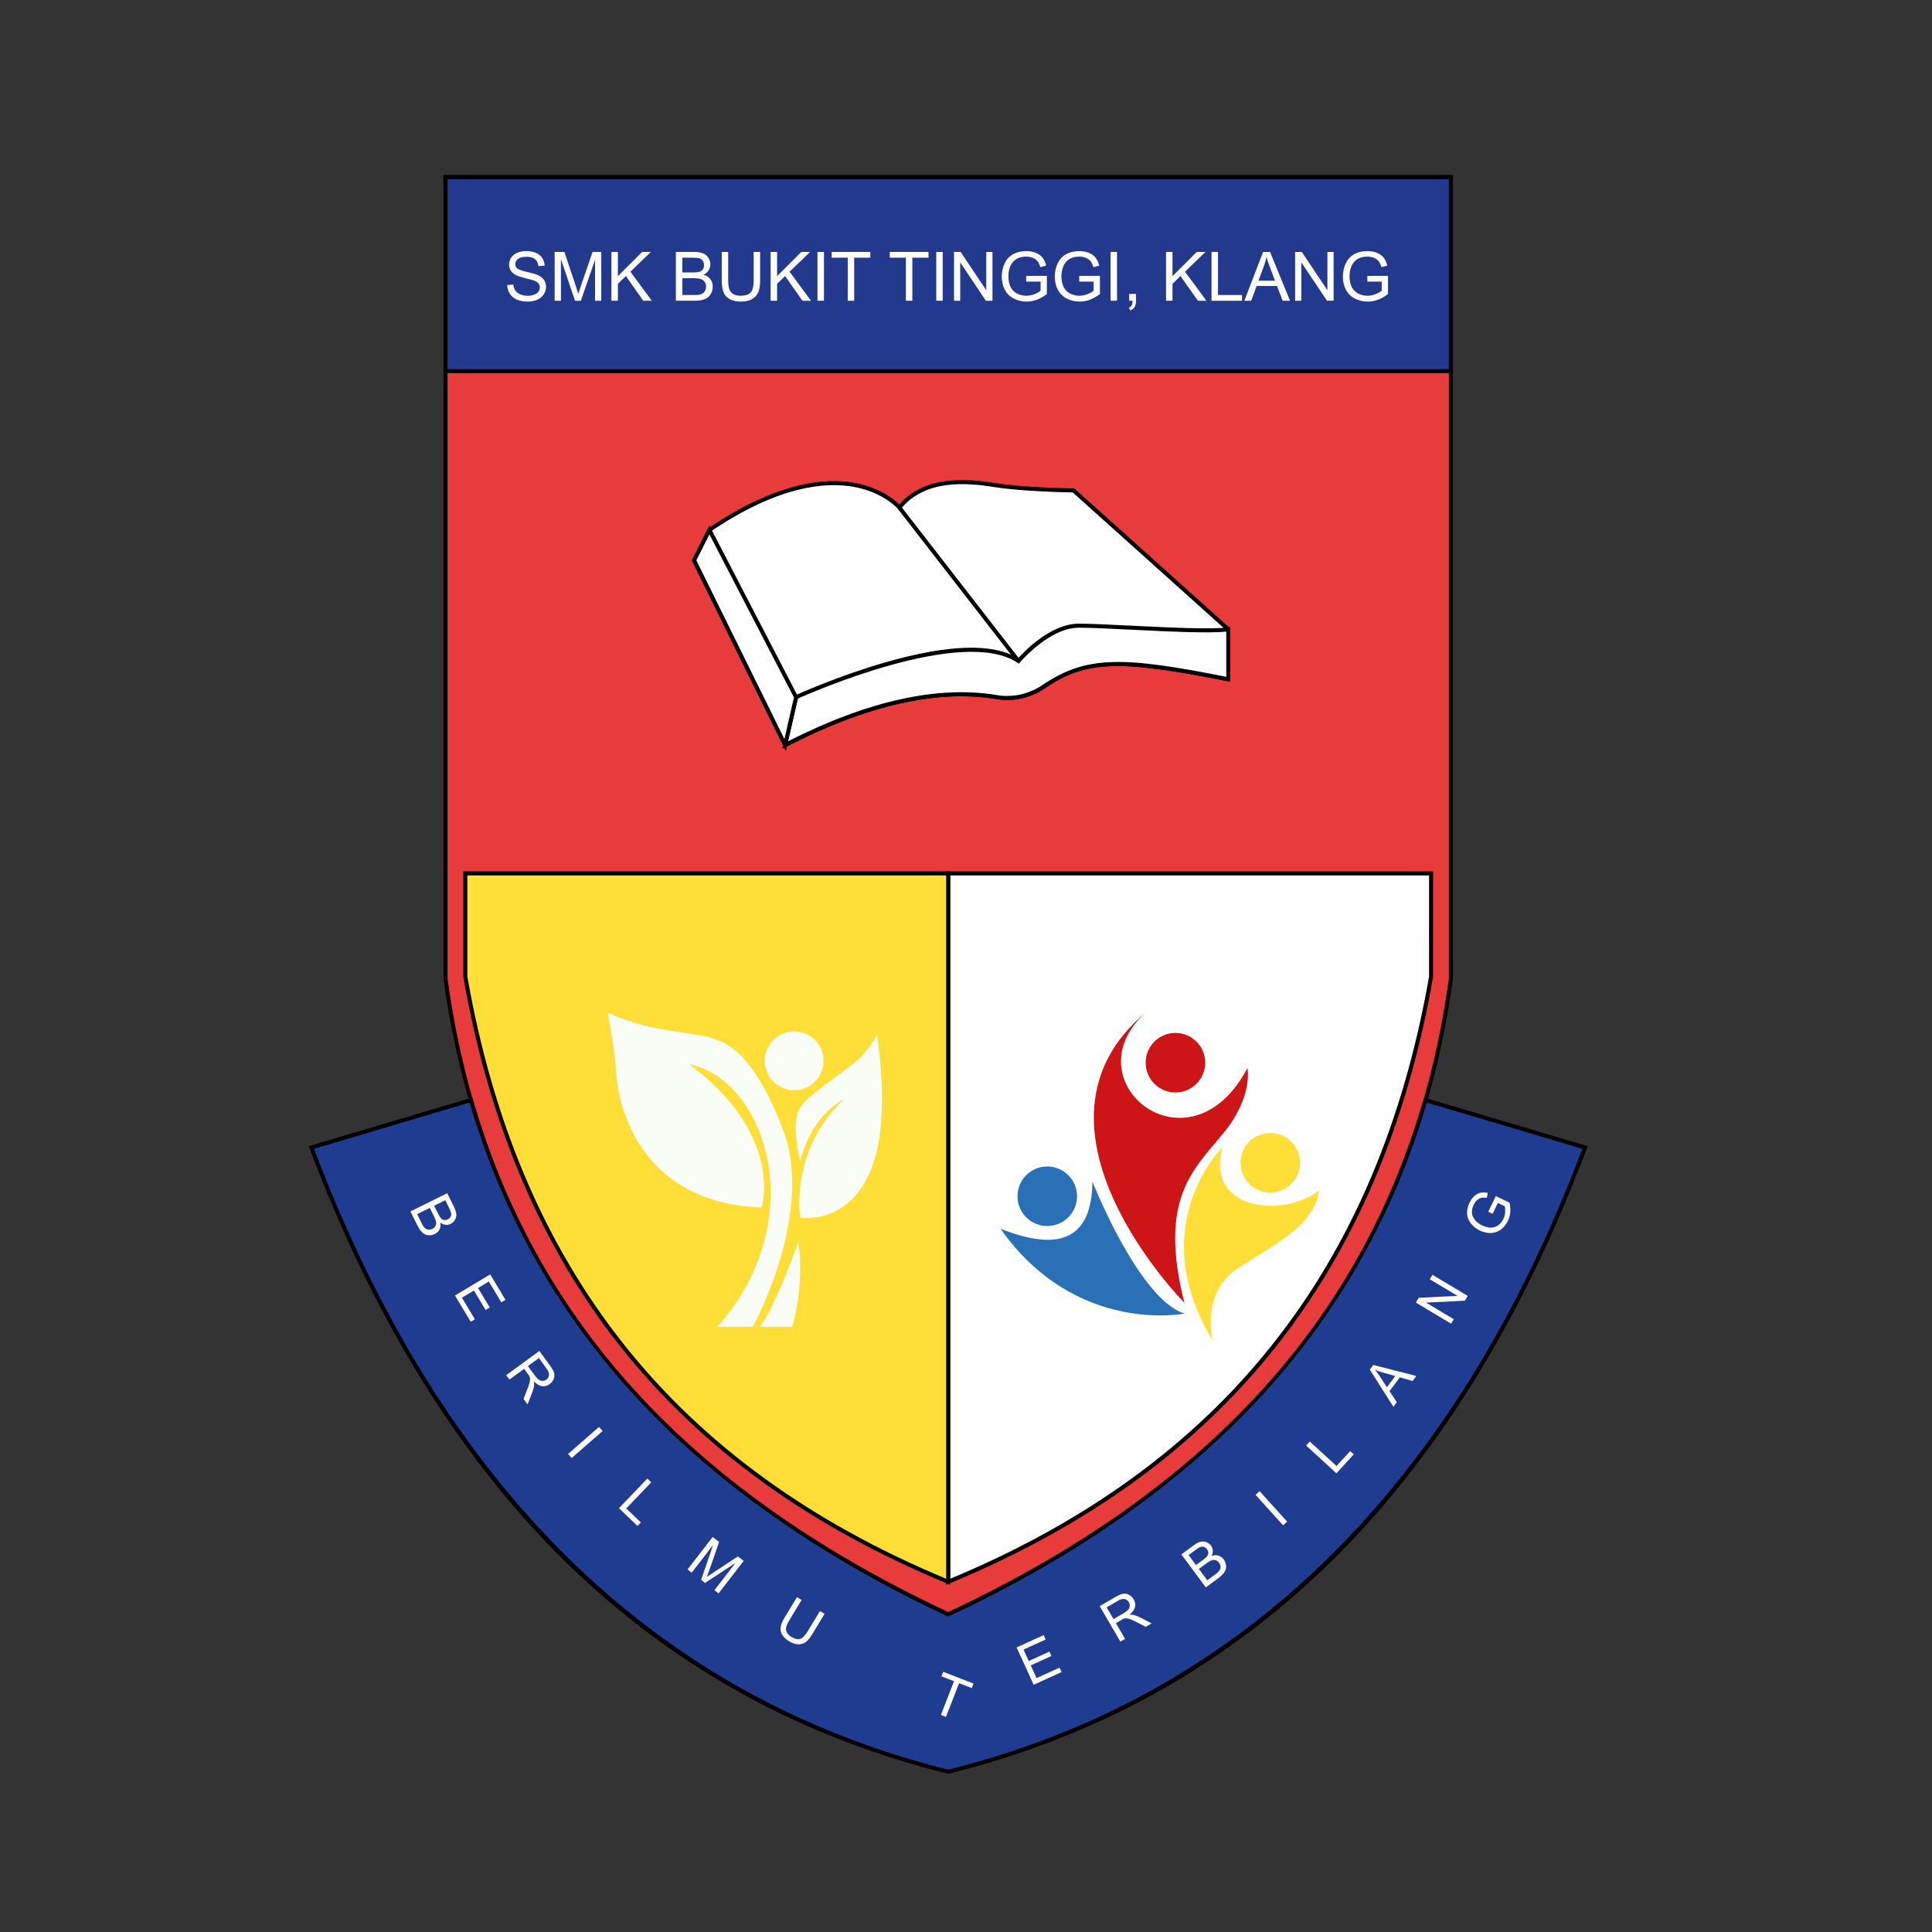
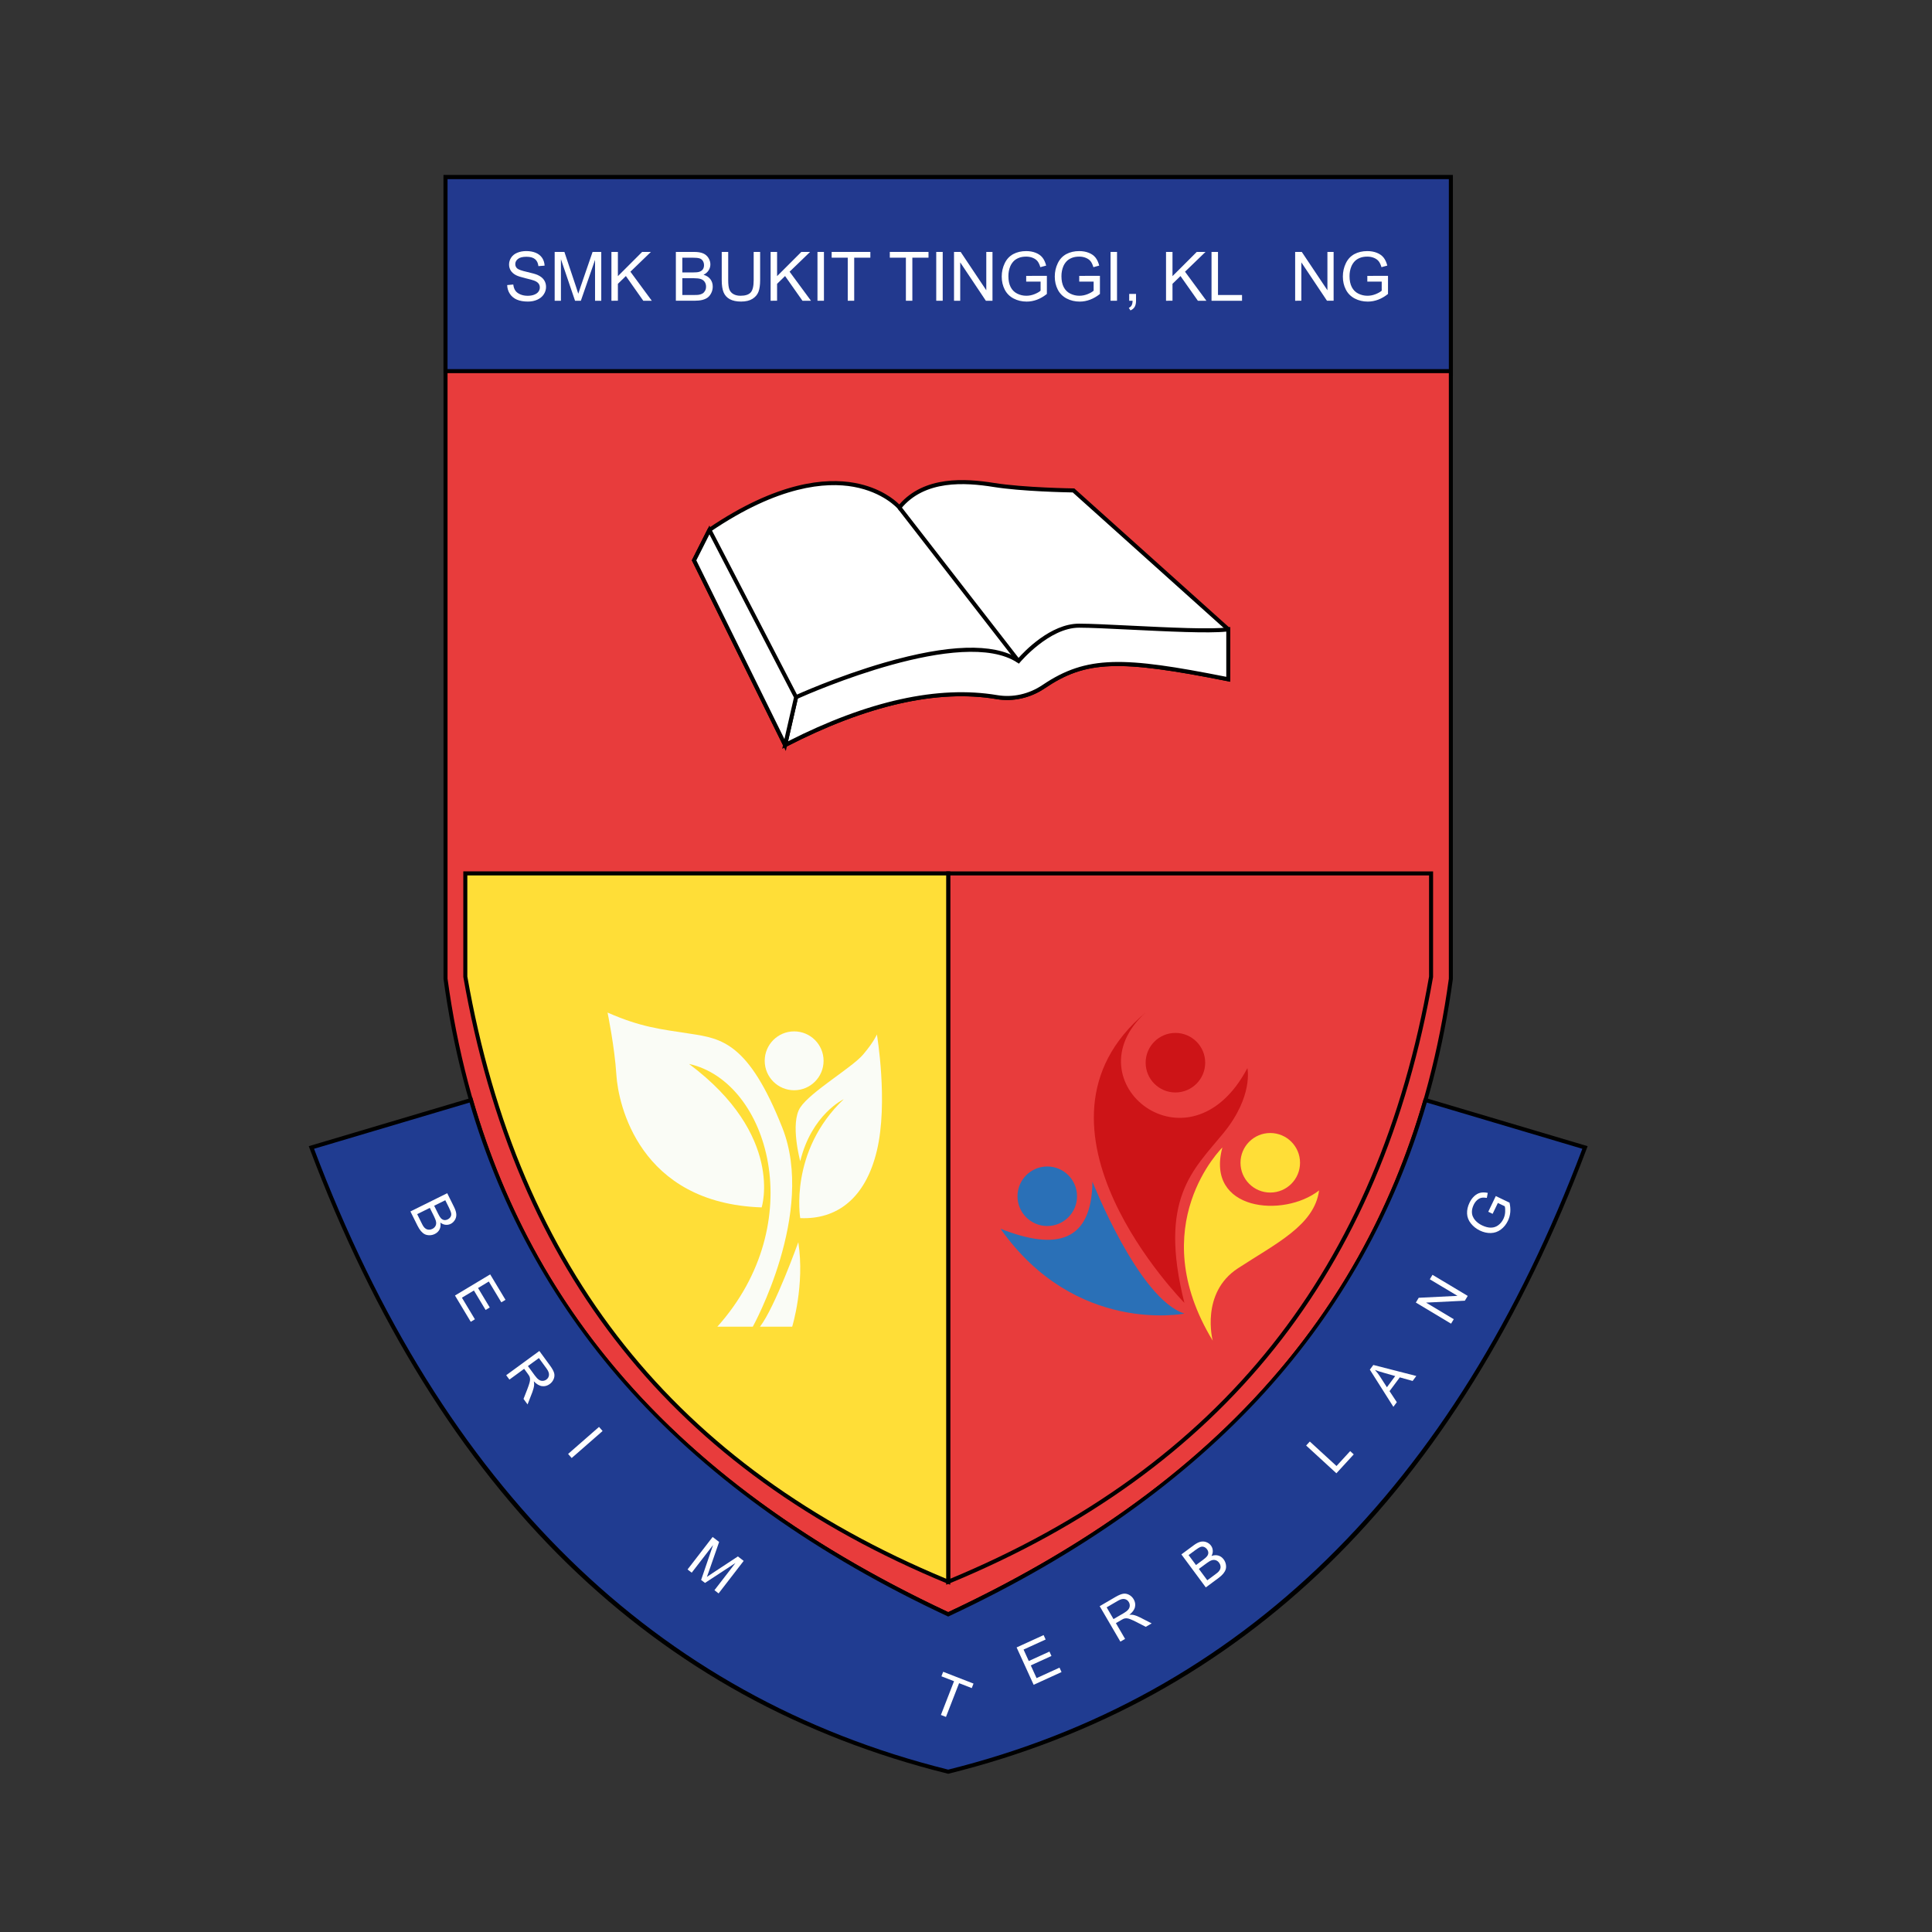
<svg xmlns="http://www.w3.org/2000/svg" version="1.1" x="0px" y="0px" viewBox="0 0 1440 1440" style="enable-background:new 0 0 1440 1440;" xml:space="preserve">
  <rect x="0" y="0" width="1440" height="1440" fill="#333333" stroke="none" />
  <style type="text/css">
	.st0{fill:#E83C3C;}
	.st1{fill:#FFFFFF;}
	.st2{fill:#FFDE37;}
	.st3{fill:#203C91;}
	.st4{fill:#22398E;}
	.st5{fill:#FAFCF6;}
	.st6{fill:#2A70B7;}
	.st7{fill:#CD1417;}
</style>
  <g id="Layer_1">
</g>
  <g id="Layer_2">
    <g>
      <path class="st0" d="M706.73,132.02H332.07v597.52c27.38,200.59,139.85,363.92,374.66,473.7    c234.81-109.77,347.28-273.11,374.66-473.7V132.02H706.73z" />
      <path d="M706.73,1204.89l-0.64-0.3c-57.76-27-109.58-58.05-154.03-92.29c-43.26-33.32-80.82-70.65-111.64-110.95    c-29.91-39.12-54.36-82.2-72.67-128.06c-17.71-44.36-30.22-92.66-37.17-143.55l-0.01-0.2V130.52h752.32l-0.01,599.22    c-6.95,50.9-19.45,99.2-37.17,143.55c-18.31,45.86-42.76,88.94-72.67,128.06c-30.82,40.3-68.38,77.63-111.64,110.95    c-44.45,34.24-96.27,65.29-154.03,92.29L706.73,1204.89z M333.57,729.44c29.22,213.77,151.29,368.23,373.16,472.14    c221.86-103.91,343.94-258.38,373.16-472.14V133.52H333.57V729.44z" />
    </g>
    <g>
      <g>
-         <path class="st1" d="M1066.64,650.99H706.73v527.96c186.64-77.08,318.5-214.35,359.91-450.99V650.99z" />
        <path d="M705.23,1181.19V649.49h362.91l-0.02,78.74c-38.48,219.85-156.5,367.74-360.82,452.11L705.23,1181.19z M708.23,652.49     v524.22c201.97-84.08,318.74-230.93,356.91-448.87v-75.35H708.23z" />
      </g>
      <g>
        <path class="st2" d="M346.81,650.99h359.91v527.96c-186.64-77.08-318.5-214.35-359.91-450.99V650.99z" />
        <path d="M708.23,1181.19l-2.07-0.86c-204.32-84.38-322.34-232.26-360.82-452.11l-0.02-0.26v-78.48h362.91V1181.19z      M348.32,727.84c38.17,217.94,154.94,364.79,356.91,448.87V652.49H348.32V727.84z" />
      </g>
    </g>
    <g>
      <path class="st3" d="M1062.42,819.91L1062.42,819.91c-46.16,159.48-157.22,290.53-355.7,383.32    c-198.47-92.79-309.54-223.85-355.7-383.32L232.1,855.26c97.1,258.37,256.67,411.16,474.63,465.27    c217.96-54.11,377.53-206.9,474.63-465.27L1062.42,819.91z" />
      <path d="M706.73,1322.08l-0.36-0.09c-54.52-13.53-105.93-33.5-152.82-59.33c-47.16-25.99-91.07-58.65-130.5-97.08    c-79.5-77.48-144.21-181.7-192.35-309.78l-0.57-1.51l121.92-36.24l0.42,1.45c48.7,168.27,164.58,293.25,354.26,382.08    c189.67-88.83,305.55-213.81,354.25-382.08l0.09-0.3l0.83-1l0.95,0.28l120.48,35.81l-0.57,1.51    c-48.14,128.08-112.85,232.3-192.35,309.78c-39.44,38.43-83.34,71.1-130.5,97.08c-46.89,25.84-98.3,45.8-152.82,59.33    L706.73,1322.08z M234.07,856.24c95.39,252.77,254.4,408.44,472.66,462.74c218.26-54.31,377.27-209.98,472.66-462.74    l-115.95-34.46c-23.71,81.11-64.29,153.72-120.64,215.81c-59.54,65.61-138.75,121.8-235.44,167l-0.63,0.3l-0.64-0.3    c-96.69-45.2-175.9-101.39-235.44-167c-56.35-62.1-96.93-134.7-120.64-215.81L234.07,856.24z" />
    </g>
    <g>
      <rect x="332.07" y="132.02" class="st4" width="749.32" height="144.61" />
      <path d="M1082.89,278.12H330.57V130.52h752.32V278.12z M333.57,275.12h746.32V133.52H333.57V275.12z" />
    </g>
    <g>
      <g>
        <path class="st1" d="M378.03,212.47l4.54-0.4c0.21,1.82,0.72,3.31,1.5,4.48c0.79,1.17,2.01,2.11,3.66,2.83     c1.66,0.72,3.52,1.08,5.58,1.08c1.84,0,3.46-0.27,4.87-0.82c1.41-0.55,2.45-1.29,3.14-2.25c0.69-0.95,1.03-1.99,1.03-3.12     c0-1.14-0.33-2.14-0.99-2.99c-0.66-0.85-1.75-1.57-3.28-2.15c-0.98-0.38-3.14-0.97-6.48-1.77c-3.34-0.8-5.68-1.56-7.02-2.27     c-1.74-0.91-3.03-2.04-3.88-3.39c-0.85-1.35-1.28-2.86-1.28-4.53c0-1.84,0.52-3.55,1.56-5.15c1.04-1.6,2.57-2.81,4.57-3.64     c2-0.83,4.23-1.24,6.68-1.24c2.7,0,5.08,0.43,7.14,1.3c2.06,0.87,3.64,2.15,4.75,3.83s1.7,3.6,1.79,5.73l-4.62,0.35     c-0.25-2.3-1.09-4.04-2.52-5.21c-1.43-1.17-3.55-1.76-6.34-1.76c-2.91,0-5.04,0.53-6.37,1.6c-1.33,1.07-2,2.35-2,3.86     c0,1.31,0.47,2.38,1.42,3.23c0.93,0.84,3.35,1.71,7.26,2.59c3.91,0.89,6.6,1.66,8.05,2.32c2.12,0.98,3.68,2.21,4.69,3.71     c1.01,1.5,1.51,3.22,1.51,5.18c0,1.94-0.55,3.76-1.66,5.47c-1.11,1.71-2.7,3.04-4.78,4c-2.08,0.95-4.42,1.43-7.01,1.43     c-3.29,0-6.05-0.48-8.28-1.44c-2.23-0.96-3.97-2.4-5.24-4.33C378.76,217.08,378.09,214.9,378.03,212.47z" />
      </g>
      <g>
        <path class="st1" d="M413.42,224.16v-36.39h7.25l8.61,25.77c0.79,2.4,1.37,4.19,1.74,5.39c0.41-1.32,1.06-3.27,1.94-5.83     l8.71-25.32h6.48v36.39h-4.64V193.7l-10.57,30.46h-4.34l-10.52-30.98v30.98H413.42z" />
      </g>
      <g>
        <path class="st1" d="M455.72,224.16v-36.39h4.82v18.05l18.07-18.05h6.53l-15.27,14.74l15.94,21.65h-6.35l-12.96-18.42l-5.96,5.81     v12.61H455.72z" />
      </g>
      <g>
        <path class="st1" d="M503.75,224.16v-36.39h13.65c2.78,0,5.01,0.37,6.69,1.1s3,1.87,3.95,3.4c0.95,1.53,1.43,3.13,1.43,4.8     c0,1.56-0.42,3.02-1.27,4.39c-0.84,1.37-2.12,2.48-3.82,3.33c2.2,0.65,3.89,1.75,5.08,3.3c1.18,1.56,1.77,3.39,1.77,5.51     c0,1.7-0.36,3.29-1.08,4.75c-0.72,1.46-1.61,2.59-2.67,3.39c-1.06,0.79-2.39,1.39-3.98,1.8c-1.6,0.41-3.55,0.61-5.87,0.61H503.75     z M508.57,203.06h7.87c2.13,0,3.67-0.14,4.59-0.42c1.22-0.36,2.15-0.97,2.77-1.81c0.62-0.84,0.93-1.9,0.93-3.18     c0-1.21-0.29-2.27-0.87-3.19c-0.58-0.92-1.41-1.55-2.48-1.89c-1.08-0.34-2.92-0.51-5.54-0.51h-7.27V203.06z M508.57,219.87h9.06     c1.55,0,2.65-0.06,3.28-0.17c1.11-0.2,2.04-0.53,2.78-0.99c0.74-0.46,1.36-1.14,1.84-2.02c0.48-0.89,0.72-1.91,0.72-3.07     c0-1.36-0.35-2.54-1.04-3.54c-0.69-1-1.66-1.7-2.89-2.11c-1.23-0.41-3.01-0.61-5.32-0.61h-8.42V219.87z" />
      </g>
      <g>
        <path class="st1" d="M561.74,187.77h4.82v21.02c0,3.66-0.41,6.56-1.24,8.71c-0.83,2.15-2.32,3.9-4.48,5.25     c-2.16,1.35-4.99,2.02-8.5,2.02c-3.41,0-6.2-0.59-8.37-1.76c-2.17-1.17-3.72-2.88-4.64-5.1c-0.93-2.23-1.39-5.27-1.39-9.12     v-21.02h4.82v21c0,3.16,0.29,5.49,0.88,6.99c0.59,1.5,1.6,2.65,3.03,3.46c1.43,0.81,3.18,1.22,5.25,1.22     c3.54,0,6.06-0.8,7.57-2.41c1.51-1.6,2.26-4.69,2.26-9.26V187.77z" />
      </g>
      <g>
        <path class="st1" d="M574.37,224.16v-36.39h4.82v18.05l18.07-18.05h6.53l-15.27,14.74l15.94,21.65h-6.35l-12.96-18.42l-5.96,5.81     v12.61H574.37z" />
      </g>
      <g>
        <path class="st1" d="M609.3,224.16v-36.39h4.82v36.39H609.3z" />
      </g>
      <g>
        <path class="st1" d="M631.86,224.16v-32.1h-11.99v-4.29h28.84v4.29h-12.04v32.1H631.86z" />
      </g>
      <g>
        <path class="st1" d="M675.2,224.16v-32.1h-11.99v-4.29h28.84v4.29h-12.04v32.1H675.2z" />
      </g>
      <g>
        <path class="st1" d="M697.82,224.16v-36.39h4.82v36.39H697.82z" />
      </g>
      <g>
        <path class="st1" d="M711.07,224.16v-36.39h4.94l19.11,28.57v-28.57h4.62v36.39h-4.94l-19.11-28.6v28.6H711.07z" />
      </g>
      <g>
        <path class="st1" d="M764.86,209.89v-4.27l15.42-0.02v13.5c-2.37,1.89-4.81,3.31-7.32,4.26c-2.52,0.95-5.1,1.43-7.74,1.43     c-3.57,0-6.82-0.77-9.74-2.3s-5.13-3.74-6.62-6.64s-2.23-6.13-2.23-9.71c0-3.54,0.74-6.85,2.22-9.92     c1.48-3.07,3.61-5.35,6.39-6.84s5.98-2.23,9.61-2.23c2.63,0,5.01,0.43,7.14,1.28c2.13,0.85,3.79,2.04,5,3.56s2.13,3.51,2.76,5.96     l-4.34,1.19c-0.55-1.85-1.22-3.31-2.04-4.37s-1.97-1.91-3.48-2.54c-1.51-0.64-3.18-0.96-5.01-0.96c-2.2,0-4.1,0.33-5.71,1.01     c-1.61,0.67-2.9,1.55-3.88,2.64c-0.99,1.09-1.75,2.29-2.3,3.6c-0.93,2.25-1.39,4.69-1.39,7.32c0,3.24,0.56,5.96,1.68,8.14     s2.74,3.81,4.88,4.87c2.13,1.06,4.4,1.59,6.8,1.59c2.08,0,4.12-0.4,6.11-1.2c1.99-0.8,3.49-1.66,4.52-2.57v-6.78H764.86z" />
      </g>
      <g>
        <path class="st1" d="M804.4,209.89v-4.27l15.42-0.02v13.5c-2.37,1.89-4.81,3.31-7.32,4.26c-2.52,0.95-5.1,1.43-7.74,1.43     c-3.57,0-6.82-0.77-9.74-2.3s-5.13-3.74-6.62-6.64s-2.23-6.13-2.23-9.71c0-3.54,0.74-6.85,2.22-9.92     c1.48-3.07,3.61-5.35,6.39-6.84s5.98-2.23,9.61-2.23c2.63,0,5.01,0.43,7.14,1.28c2.13,0.85,3.79,2.04,5,3.56s2.13,3.51,2.76,5.96     l-4.34,1.19c-0.55-1.85-1.22-3.31-2.04-4.37s-1.97-1.91-3.48-2.54c-1.51-0.64-3.18-0.96-5.01-0.96c-2.2,0-4.1,0.33-5.71,1.01     c-1.61,0.67-2.9,1.55-3.88,2.64c-0.99,1.09-1.75,2.29-2.3,3.6c-0.93,2.25-1.39,4.69-1.39,7.32c0,3.24,0.56,5.96,1.68,8.14     s2.74,3.81,4.88,4.87c2.13,1.06,4.4,1.59,6.8,1.59c2.08,0,4.12-0.4,6.11-1.2c1.99-0.8,3.49-1.66,4.52-2.57v-6.78H804.4z" />
      </g>
      <g>
        <path class="st1" d="M827.74,224.16v-36.39h4.82v36.39H827.74z" />
      </g>
      <g>
        <path class="st1" d="M841.64,224.16v-5.09h5.09v5.09c0,1.87-0.33,3.38-0.99,4.53c-0.66,1.15-1.71,2.04-3.15,2.67l-1.24-1.91     c0.94-0.41,1.64-1.02,2.08-1.82c0.45-0.8,0.7-1.96,0.75-3.46H841.64z" />
      </g>
      <g>
        <path class="st1" d="M869.09,224.16v-36.39h4.82v18.05l18.07-18.05h6.53l-15.27,14.74l15.94,21.65h-6.35l-12.96-18.42l-5.96,5.81     v12.61H869.09z" />
      </g>
      <g>
        <path class="st1" d="M903,224.16v-36.39h4.82v32.1h17.92v4.29H903z" />
      </g>
      <g>
-         <path class="st1" d="M927.47,224.16l13.97-36.39h5.19l14.89,36.39h-5.49l-4.24-11.02h-15.22l-4,11.02H927.47z M937.97,209.22     h12.34l-3.8-10.08c-1.16-3.06-2.02-5.58-2.58-7.55c-0.46,2.33-1.12,4.65-1.96,6.95L937.97,209.22z" />
-       </g>
+         </g>
      <g>
        <path class="st1" d="M965.33,224.16v-36.39h4.94l19.11,28.57v-28.57H994v36.39h-4.94l-19.11-28.6v28.6H965.33z" />
      </g>
      <g>
        <path class="st1" d="M1019.12,209.89v-4.27l15.42-0.02v13.5c-2.37,1.89-4.81,3.31-7.32,4.26c-2.52,0.95-5.1,1.43-7.74,1.43     c-3.57,0-6.82-0.77-9.74-2.3s-5.13-3.74-6.62-6.64s-2.23-6.13-2.23-9.71c0-3.54,0.74-6.85,2.22-9.92     c1.48-3.07,3.61-5.35,6.39-6.84s5.98-2.23,9.61-2.23c2.63,0,5.01,0.43,7.14,1.28c2.13,0.85,3.79,2.04,5,3.56s2.13,3.51,2.76,5.96     l-4.34,1.19c-0.55-1.85-1.22-3.31-2.04-4.37s-1.97-1.91-3.48-2.54c-1.51-0.64-3.18-0.96-5.01-0.96c-2.2,0-4.1,0.33-5.71,1.01     c-1.61,0.67-2.9,1.55-3.88,2.64c-0.99,1.09-1.75,2.29-2.3,3.6c-0.93,2.25-1.39,4.69-1.39,7.32c0,3.24,0.56,5.96,1.68,8.14     s2.74,3.81,4.88,4.87c2.13,1.06,4.4,1.59,6.8,1.59c2.08,0,4.12-0.4,6.11-1.2c1.99-0.8,3.49-1.66,4.52-2.57v-6.78H1019.12z" />
      </g>
    </g>
    <g>
      <g>
        <path class="st1" d="M585.18,555.31c61.91-31.93,114.13-43.06,157.76-35.72c12.2,2.05,24.68-0.89,34.94-7.81     c31.86-21.51,57.39-21.5,137.61-5.49v-37.23L800.17,365.54c0,0-36.78-0.45-59.48-4.09c-22.7-3.63-52.57-4.99-70.33,16.8     c0,0-42.52-50.51-141.6,16.74l-11.43,22.63L585.18,555.31z" />
        <path d="M584.51,557.34l-68.86-139.72l11.94-23.65l0.32-0.22c51.6-35.03,87.8-37.73,109.07-33.83     c19.18,3.52,29.89,12.66,33.31,16.07c18.72-21.46,49.17-19.46,70.62-16.03c22.33,3.57,58.89,4.06,59.26,4.07l0.56,0.01     l116.24,104.34v39.73l-1.79-0.36c-81.68-16.31-105.91-15.37-136.48,5.26c-10.79,7.28-23.58,10.14-36.03,8.05     c-43.95-7.4-96.71,4.58-156.82,35.58L584.51,557.34z M519,417.64l66.85,135.64c60.14-30.79,113.06-42.62,157.33-35.17     c11.68,1.97,23.7-0.73,33.85-7.57c32.93-22.23,60.42-21.28,136.95-6.07v-34.73l-114.41-102.7c-4.74-0.08-38.12-0.73-59.13-4.1     c-21.14-3.38-51.29-5.38-68.93,16.27l-1.14,1.4l-1.17-1.39c-0.1-0.12-10.69-12.36-33-16.38c-20.65-3.72-55.84-0.97-106.29,33.18     L519,417.64z" />
      </g>
      <g>
        <path class="st1" d="M742.94,519.58c12.2,2.05,24.68-0.89,34.94-7.81c31.86-21.51,57.39-21.5,137.61-5.49v-37.23     c-18.62,2.72-88.08-2.72-111.24-2.72s-45.11,26.33-45.11,26.33c-43.75-29.06-165.79,26.98-165.79,26.98l-8.17,35.66     C647.09,523.38,699.32,512.24,742.94,519.58z" />
        <path d="M583,558.12l9.05-39.53l0.67-0.31c0.31-0.14,31.03-14.17,66.7-24.46c47.24-13.62,80.68-14.67,99.43-3.11     c4.38-4.95,24.14-25.87,45.39-25.87c8.34,0,22.93,0.72,38.38,1.48c28.52,1.4,60.85,2.99,72.65,1.26l1.72-0.25v40.8l-1.79-0.36     c-81.68-16.31-105.91-15.37-136.48,5.26c-10.79,7.28-23.58,10.14-36.03,8.05c-43.95-7.4-96.71,4.58-156.82,35.58L583,558.12z      M594.65,520.7l-7.28,31.8c59.51-30.21,111.93-41.79,155.83-34.4c11.68,1.97,23.7-0.73,33.85-7.57     c32.93-22.23,60.42-21.28,136.95-6.07v-33.7c-13.23,1.41-44.12-0.1-71.51-1.45c-15.41-0.76-29.96-1.47-38.23-1.47     c-22.18,0-43.74,25.54-43.96,25.79l-0.86,1.03l-1.12-0.74C717.41,466.75,604.43,516.32,594.65,520.7z" />
      </g>
      <g>
        <line class="st1" x1="670.36" y1="378.25" x2="759.14" y2="492.67" />
        <rect x="713.25" y="363.05" transform="matrix(0.79 -0.613 0.613 0.79 -116.891 529.602)" width="3" height="144.82" />
      </g>
      <g>
        <polygon class="st1" points="528.76,394.99 593.35,519.64 585.18,555.31 517.33,417.63    " />
        <path d="M585.7,559.76l-70.05-142.14l13.09-25.92l66.19,127.74L585.7,559.76z M519,417.64l65.66,133.22l7.1-31.01l-62.99-121.56     L519,417.64z" />
      </g>
    </g>
    <g>
      <g>
        <path class="st5" d="M534.68,988.82h26.41c0,0,47.09-84.94,22-148.31s-45.33-66.45-68.21-69.97s-36.97-4.84-62.05-15.84     c0,0,5.28,25.53,6.6,46.65c1.32,21.12,16.72,95.5,108.26,98.58c0,0,17.16-53.69-54.13-106.94     C573.14,806.11,603.91,911.51,534.68,988.82z" />
      </g>
      <g>
        <path class="st5" d="M566.45,988.82h24c0,0,9.54-30.86,4.56-62.95C595.01,925.86,577.64,974.34,566.45,988.82z" />
      </g>
      <g>
        <path class="st5" d="M596.45,865.51c0,0-7.69-28.26,0-40.04c7.69-11.78,38.6-29.73,46.84-39.45c8.24-9.72,10.3-15.01,10.3-15.01     s8.54,50.64,0,86.56c-8.54,35.92-30.09,51.52-57.15,50.34c0,0-8.51-49.75,32.42-88.62C628.87,819.29,604.96,830.48,596.45,865.51     z" />
      </g>
      <g>
        <circle class="st5" cx="591.91" cy="790.67" r="21.94" />
      </g>
    </g>
    <g>
      <g>
        <path class="st1" d="M305.9,902.94l27.43-13.59l5.1,10.29c1.04,2.09,1.59,3.91,1.67,5.45s-0.29,2.96-1.09,4.24     c-0.8,1.29-1.83,2.25-3.09,2.87c-1.17,0.58-2.43,0.81-3.78,0.69s-2.66-0.67-3.93-1.64c0.34,1.9,0.14,3.59-0.59,5.06     s-1.89,2.6-3.49,3.4c-1.29,0.64-2.61,0.96-3.99,0.96c-1.37,0-2.56-0.24-3.55-0.75c-0.99-0.5-1.94-1.28-2.84-2.33     c-0.9-1.05-1.79-2.45-2.65-4.2L305.9,902.94z M310.94,904.96l3.38,6.83c0.58,1.17,1.03,1.97,1.35,2.41     c0.56,0.76,1.16,1.34,1.79,1.72c0.63,0.39,1.36,0.6,2.21,0.63s1.71-0.17,2.58-0.6c1.02-0.51,1.78-1.21,2.28-2.11     s0.67-1.89,0.51-2.97c-0.16-1.08-0.67-2.49-1.53-4.24l-3.14-6.34L310.94,904.96z M323.6,898.69l2.94,5.93     c0.8,1.61,1.47,2.71,2.03,3.3c0.73,0.79,1.53,1.26,2.4,1.41c0.87,0.15,1.78-0.01,2.74-0.48c0.91-0.45,1.6-1.07,2.08-1.85     c0.48-0.78,0.64-1.64,0.5-2.58c-0.15-0.94-0.71-2.39-1.68-4.36l-2.72-5.48L323.6,898.69z" />
      </g>
      <g>
        <path class="st1" d="M339.12,965.61l26.23-15.77l11.4,18.97l-3.1,1.86l-9.32-15.5l-8.03,4.83l8.72,14.51l-3.08,1.85l-8.72-14.51     l-8.93,5.37l9.68,16.1l-3.1,1.86L339.12,965.61z" />
      </g>
      <g>
        <path class="st1" d="M377.29,1025l24.71-18.07l8.01,10.95c1.61,2.2,2.61,4.04,3.01,5.51c0.39,1.47,0.28,2.96-0.34,4.47     c-0.62,1.51-1.61,2.76-2.97,3.75c-1.75,1.28-3.65,1.79-5.68,1.54c-2.03-0.25-4.08-1.45-6.14-3.58c0.22,1.17,0.29,2.13,0.21,2.87     c-0.18,1.6-0.61,3.3-1.3,5.12l-3.58,9.21l-3.01-4.11l2.75-7.03c0.78-2.04,1.34-3.66,1.68-4.85c0.33-1.19,0.48-2.15,0.44-2.87     s-0.19-1.38-0.43-1.97c-0.19-0.43-0.6-1.06-1.21-1.91l-2.77-3.79l-10.97,8.02L377.29,1025z M393.48,1018.18l5.14,7.03     c1.09,1.49,2.1,2.55,3.03,3.17c0.92,0.62,1.89,0.9,2.89,0.84c1-0.06,1.9-0.38,2.7-0.96c1.17-0.85,1.82-1.98,1.95-3.38     c0.13-1.4-0.47-3.01-1.81-4.84l-5.72-7.82L393.48,1018.18z" />
      </g>
      <g>
        <path class="st1" d="M423.43,1083.68l23.04-20.14l2.67,3.05l-23.04,20.14L423.43,1083.68z" />
      </g>
      <g>
-         <path class="st1" d="M461.34,1124.1l21.19-22.08l2.92,2.8l-18.69,19.48l10.88,10.44l-2.5,2.61L461.34,1124.1z" />
-       </g>
+         </g>
      <g>
        <path class="st1" d="M512.46,1169.79l18.7-24.23l4.83,3.72l-7.5,21.58c-0.7,2.01-1.24,3.5-1.61,4.48     c0.96-0.67,2.38-1.63,4.29-2.89l18.81-12.38l4.31,3.33l-18.7,24.23l-3.09-2.38l15.65-20.28l-22.69,14.85l-2.89-2.23l8.91-26.04     l-15.92,20.63L512.46,1169.79z" />
      </g>
      <g>
-         <path class="st1" d="M611.12,1200.79l3.47,2.1l-9.16,15.13c-1.59,2.63-3.16,4.54-4.69,5.73s-3.37,1.8-5.51,1.83     c-2.14,0.03-4.47-0.72-7-2.25c-2.45-1.48-4.2-3.12-5.25-4.91s-1.42-3.69-1.12-5.69c0.3-2,1.29-4.39,2.97-7.17l9.16-15.13     l3.47,2.1l-9.14,15.11c-1.38,2.28-2.18,4.08-2.41,5.41c-0.23,1.33-0.01,2.6,0.67,3.81c0.68,1.21,1.76,2.26,3.25,3.16     c2.55,1.54,4.71,2.06,6.5,1.56c1.78-0.5,3.67-2.39,5.66-5.68L611.12,1200.79z" />
-       </g>
+         </g>
      <g>
        <path class="st1" d="M701.3,1278.23l9.78-25.16l-9.4-3.65l1.31-3.37l22.61,8.79l-1.31,3.37l-9.44-3.67l-9.78,25.16L701.3,1278.23     z" />
      </g>
      <g>
        <path class="st1" d="M770.42,1255.74l-12.7-27.85l20.13-9.19l1.5,3.29l-16.45,7.5l3.89,8.53l15.41-7.03l1.49,3.27l-15.41,7.03     l4.32,9.48l17.1-7.8l1.5,3.29L770.42,1255.74z" />
      </g>
      <g>
        <path class="st1" d="M835.07,1223.58l-15.43-26.43l11.72-6.84c2.36-1.38,4.29-2.18,5.79-2.42c1.5-0.24,2.97,0.03,4.41,0.8     c1.43,0.77,2.58,1.89,3.43,3.34c1.09,1.88,1.41,3.81,0.95,5.8c-0.46,2-1.86,3.91-4.19,5.74c1.19-0.1,2.14-0.07,2.88,0.08     c1.57,0.34,3.22,0.95,4.96,1.82l8.8,4.51l-4.4,2.57l-6.71-3.46c-1.95-0.99-3.5-1.71-4.65-2.17s-2.09-0.7-2.81-0.73     s-1.39,0.04-2.01,0.23c-0.45,0.15-1.12,0.48-2.02,1.01l-4.06,2.37l6.85,11.74L835.07,1223.58z M829.94,1206.78l7.52-4.39     c1.6-0.93,2.75-1.83,3.46-2.69c0.71-0.86,1.08-1.79,1.13-2.79s-0.18-1.93-0.68-2.78c-0.73-1.25-1.78-2.01-3.16-2.29     s-3.05,0.16-5,1.3l-8.37,4.88L829.94,1206.78z" />
      </g>
      <g>
        <path class="st1" d="M898.74,1183.16l-18.21-24.6l9.23-6.83c1.88-1.39,3.57-2.26,5.08-2.6s2.96-0.23,4.37,0.32     c1.41,0.56,2.53,1.4,3.37,2.53c0.78,1.05,1.23,2.25,1.34,3.6c0.12,1.35-0.19,2.74-0.92,4.16c1.81-0.67,3.51-0.77,5.08-0.31     c1.58,0.46,2.9,1.41,3.96,2.84c0.85,1.15,1.4,2.4,1.65,3.75c0.25,1.35,0.21,2.56-0.11,3.63c-0.32,1.07-0.92,2.14-1.79,3.21     s-2.1,2.19-3.66,3.35L898.74,1183.16z M891.43,1166.49l5.32-3.94c1.44-1.07,2.41-1.93,2.89-2.58c0.65-0.86,0.97-1.73,0.96-2.61     s-0.32-1.75-0.96-2.61c-0.6-0.82-1.33-1.39-2.18-1.72c-0.85-0.33-1.73-0.34-2.62-0.03c-0.9,0.31-2.23,1.12-4,2.43l-4.92,3.64     L891.43,1166.49z M899.84,1177.85l6.12-4.53c1.05-0.78,1.76-1.36,2.13-1.76c0.65-0.69,1.11-1.38,1.38-2.06     c0.27-0.69,0.35-1.45,0.23-2.29c-0.12-0.84-0.47-1.65-1.05-2.43c-0.68-0.92-1.5-1.54-2.48-1.87c-0.97-0.33-1.97-0.32-3.01,0.02     s-2.34,1.09-3.9,2.25l-5.69,4.21L899.84,1177.85z" />
      </g>
      <g>
-         <path class="st1" d="M956.32,1136.85l-20.52-22.71l3.01-2.72l20.52,22.71L956.32,1136.85z" />
-       </g>
+         </g>
      <g>
        <path class="st1" d="M996.07,1098.1l-22.55-20.69l2.74-2.98l19.89,18.25l10.19-11.11l2.66,2.44L996.07,1098.1z" />
      </g>
      <g>
        <path class="st1" d="M1038.54,1048.56l-17.54-27.7l2.6-3.5l32.04,8.22l-2.75,3.7l-9.57-2.67l-7.64,10.27l5.43,8.23     L1038.54,1048.56z M1033.72,1033.97l6.19-8.33l-8.71-2.5c-2.65-0.75-4.78-1.44-6.39-2.05c1.34,1.48,2.58,3.09,3.71,4.81     L1033.72,1033.97z" />
      </g>
      <g>
        <path class="st1" d="M1081.54,986.58l-26.25-15.73l2.14-3.56l28.88-1.44l-20.61-12.35l2-3.33l26.26,15.73l-2.14,3.56l-28.9,1.43     l20.63,12.36L1081.54,986.58z" />
      </g>
      <g>
        <path class="st1" d="M1112.51,904.73l-3.24-1.56l5.6-11.7l10.24,4.92c0.57,2.48,0.75,4.85,0.56,7.1     c-0.2,2.25-0.78,4.38-1.74,6.39c-1.3,2.71-3.07,4.89-5.29,6.55s-4.71,2.52-7.44,2.6c-2.74,0.07-5.46-0.54-8.17-1.84     c-2.68-1.29-4.92-3.06-6.71-5.3c-1.79-2.24-2.74-4.69-2.85-7.34c-0.12-2.65,0.49-5.35,1.81-8.1c0.96-2,2.15-3.64,3.57-4.94     c1.42-1.3,2.93-2.13,4.52-2.49c1.59-0.36,3.43-0.33,5.52,0.08l-0.68,3.73c-1.6-0.26-2.96-0.28-4.05-0.05     c-1.1,0.23-2.16,0.8-3.19,1.71c-1.03,0.91-1.88,2.06-2.55,3.45c-0.8,1.67-1.24,3.23-1.32,4.69c-0.08,1.46,0.12,2.76,0.59,3.91     c0.47,1.14,1.1,2.16,1.89,3.05c1.37,1.52,3.05,2.76,5.04,3.72c2.46,1.18,4.72,1.75,6.78,1.7c2.06-0.05,3.88-0.69,5.47-1.92     s2.81-2.76,3.68-4.58c0.76-1.58,1.2-3.27,1.31-5.07s0.01-3.25-0.3-4.36l-5.14-2.47L1112.51,904.73z" />
      </g>
    </g>
    <g>
      <g>
        <circle class="st6" cx="780.57" cy="891.62" r="22.19" />
      </g>
      <g>
        <circle class="st7" cx="876.09" cy="792.07" r="22.19" />
      </g>
      <g>
        <circle class="st2" cx="946.78" cy="866.67" r="22.19" />
      </g>
      <g>
        <path class="st6" d="M882.77,979.06c0,0-81.04,16.26-137.04-63.23c42.03,16.66,67.98,9.56,68.52-35.1     C814.25,880.74,848.7,968.23,882.77,979.06z" />
      </g>
      <g>
        <path class="st7" d="M929.74,796.09c0,0,4.65,20.91-17.81,48.39c-22.45,27.48-48.75,48.66-29.16,126.57     c0,0-130.22-131.66-28.87-216.36C796.94,806.06,886.58,878,929.74,796.09z" />
      </g>
      <g>
        <path class="st2" d="M911.1,855.26c0,0-59.37,58.08-7.22,143.96c0,0-9.39-35.46,18.78-53.89s57.02-31.99,60.5-58.06     C956.73,907.97,898.28,902.57,911.1,855.26z" />
      </g>
    </g>
  </g>
</svg>